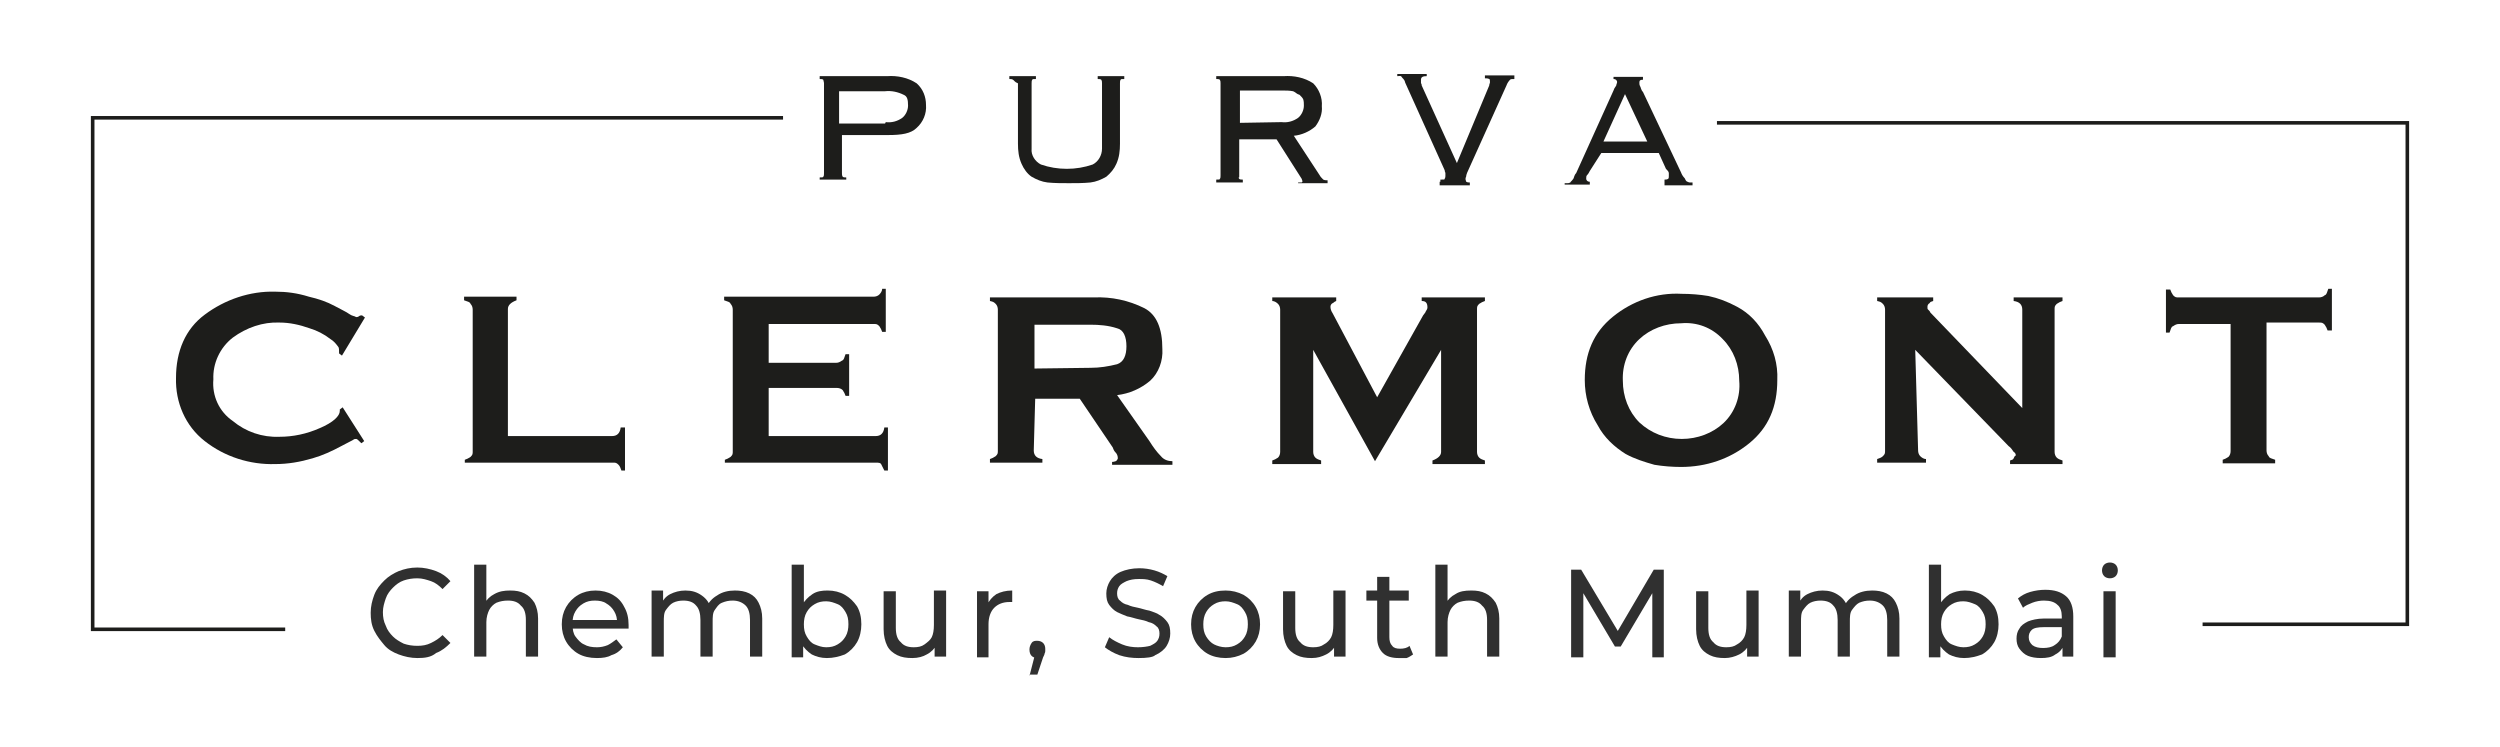
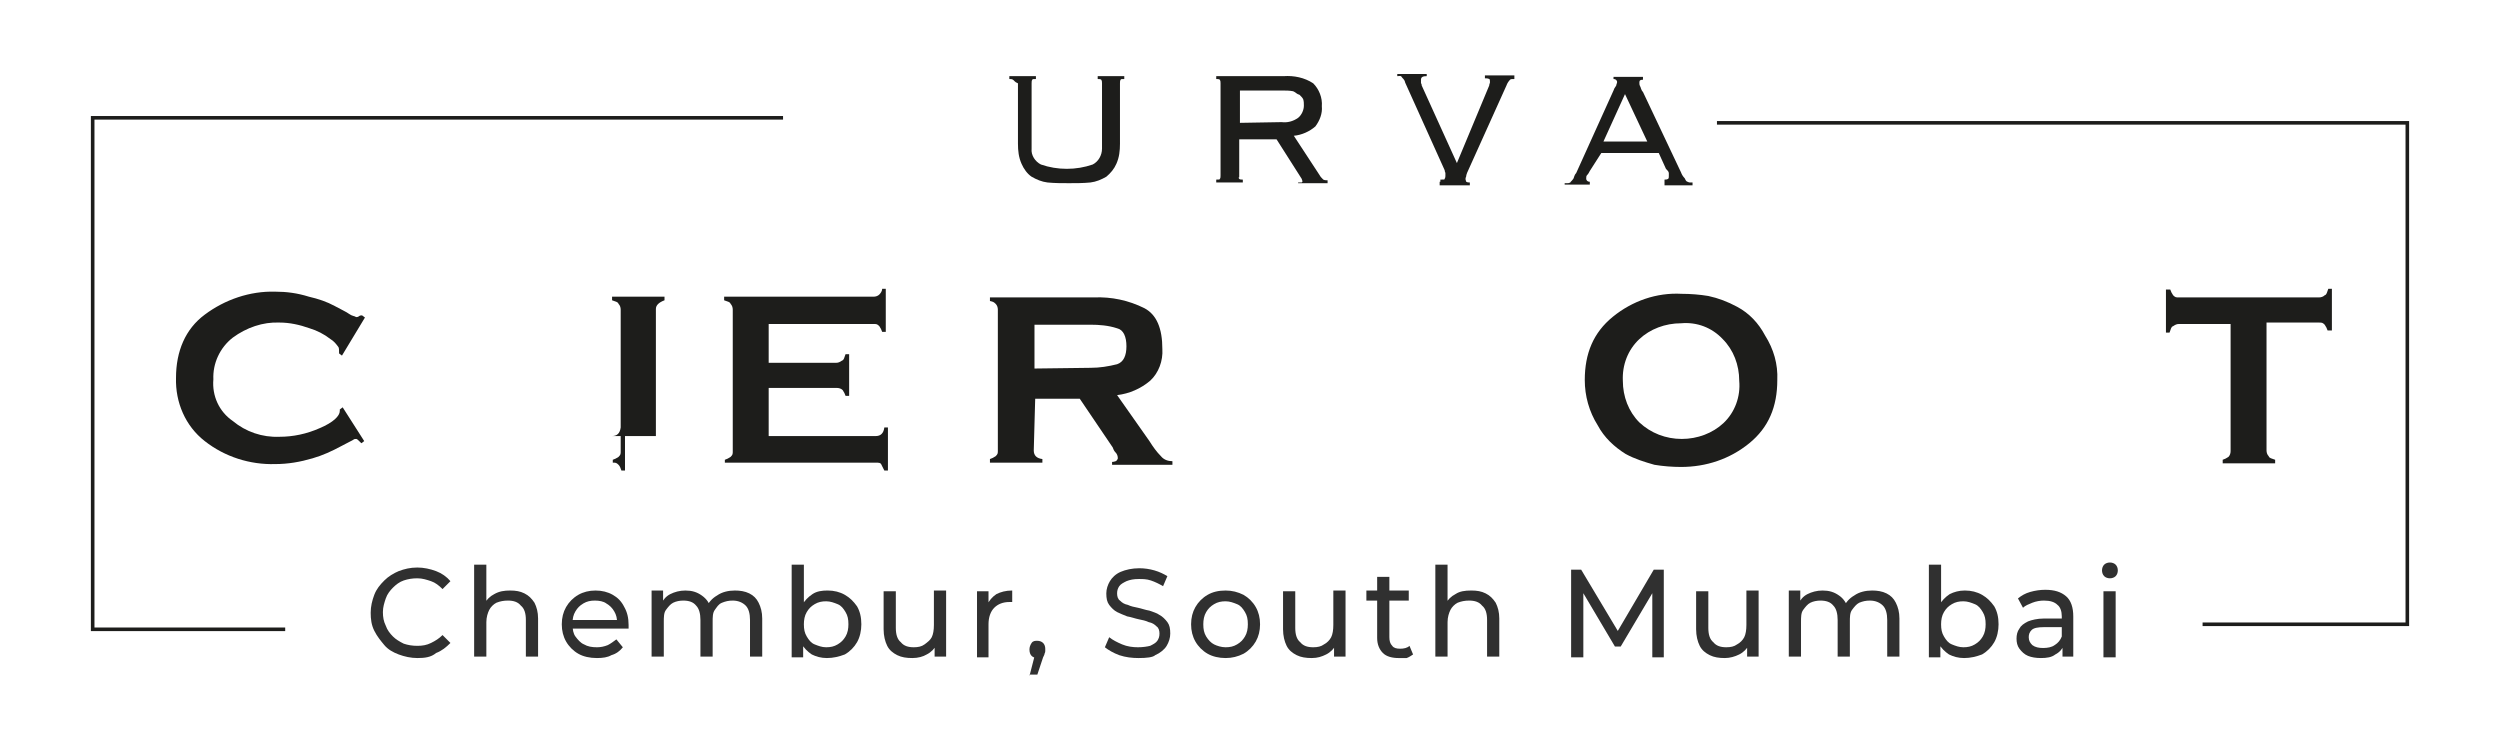
<svg xmlns="http://www.w3.org/2000/svg" version="1.1" id="Layer_1" x="0px" y="0px" viewBox="0 0 348 104" style="enable-background:new 0 0 348 104;" xml:space="preserve">
  <style type="text/css">
	.st0{fill:#1D1D1B;}
	.st1{fill:none;stroke:#1D1D1B;stroke-width:0.5;stroke-miterlimit:10;}
	.st2{fill:#303030;}
</style>
-   <path class="st0" d="M114.6,11.1c-0.1-0.1-0.3-0.1-0.5-0.1v-0.4h9.4c1.4-0.1,2.9,0.2,4.1,1c0.9,0.8,1.3,1.9,1.3,3  c0.1,1.2-0.4,2.4-1.3,3.2c-0.8,0.8-2.1,1-4,1h-6.4v5.3c0,0.2,0,0.3,0.1,0.5c0.1,0.1,0.3,0.1,0.5,0.1V25h-3.7v-0.3  c0.3,0,0.5,0,0.5-0.1c0.1-0.1,0.1-0.3,0.1-0.5V11.6C114.7,11.4,114.6,11.2,114.6,11.1 M123.3,17c0.8,0.1,1.6-0.1,2.3-0.6  c0.5-0.4,0.8-1.1,0.8-1.7c0-0.8-0.1-1.3-0.6-1.5c-0.8-0.4-1.7-0.6-2.6-0.5h-6.4v4.5h6.4L123.3,17L123.3,17z" />
  <path class="st0" d="M141,11.1c-0.1-0.1-0.3-0.1-0.5-0.1v-0.4h3.7V11c-0.4,0-0.5,0-0.5,0.1c-0.1,0.1-0.1,0.3-0.1,0.5v9.1  c-0.1,0.9,0.5,1.8,1.3,2.2c2.3,0.8,4.9,0.8,7.2,0c0.8-0.4,1.3-1.3,1.3-2.2v-9.1c0-0.2,0-0.3-0.1-0.5c-0.1-0.1-0.3-0.1-0.5-0.1v-0.4  h3.7V11c-0.4,0-0.5,0-0.5,0.1c-0.1,0.1-0.1,0.3-0.1,0.5V20c0,1-0.1,1.9-0.5,2.8c-0.3,0.7-0.8,1.3-1.4,1.8c-0.7,0.4-1.4,0.7-2.2,0.8  c-1,0.1-2,0.1-3,0.1s-2,0-3-0.1c-0.8-0.1-1.5-0.4-2.2-0.8c-0.6-0.4-1.1-1.1-1.4-1.8c-0.4-0.9-0.5-1.8-0.5-2.8v-8.4  C141.2,11.4,141.2,11.2,141,11.1" />
  <path class="st0" d="M172.5,24.9c0.1,0.1,0.3,0.1,0.5,0.1v0.4h-3.7V25c0.4,0,0.5,0,0.5-0.1c0.1-0.1,0.1-0.3,0.1-0.5V11.6  c0-0.2,0-0.3-0.1-0.5c-0.1-0.1-0.3-0.1-0.5-0.1v-0.4h9.4c1.4-0.1,2.9,0.2,4.1,1c0.8,0.8,1.3,2,1.2,3.2c0.1,1-0.3,2-0.9,2.8  c-0.8,0.7-1.9,1.2-3,1.3l3.6,5.5c0.1,0.2,0.3,0.4,0.5,0.6c0.2,0.1,0.4,0.1,0.6,0.1v0.4h-4.1v-0.1h0.5l0.1-0.1c0-0.1,0-0.1-0.1-0.4  l-3.5-5.5h-5.2v5.3C172.4,24.6,172.4,24.8,172.5,24.9 M178.4,17c0.8,0.1,1.6-0.1,2.3-0.6c0.5-0.4,0.8-1.1,0.8-1.7  c0-0.3,0-0.6-0.1-0.9c-0.1-0.2-0.3-0.4-0.5-0.6c-0.4-0.1-0.6-0.4-0.9-0.5c-0.5-0.1-1-0.1-1.5-0.1h-5.9v4.5L178.4,17L178.4,17z" />
  <path class="st0" d="M200.6,25c0.4,0,0.5,0,0.5-0.1s0.1-0.1,0.1-0.4v-0.4c0-0.1-0.1-0.2-0.1-0.4l-5.5-12.2c-0.1-0.5-0.4-0.6-0.5-0.8  s-0.3-0.1-0.6-0.1v-0.3h4.1v0.3c-0.5,0-0.8,0.1-0.8,0.5v0.4c0,0.2,0.1,0.1,0.1,0.4l4.9,10.8l4.5-10.8c0-0.1,0-0.1,0.1-0.4v-0.1  c0-0.1,0-0.4-0.1-0.4c-0.2-0.1-0.4-0.1-0.6-0.1v-0.4h4.1V11c-0.4,0-0.5,0-0.6,0.1c-0.2,0.2-0.4,0.5-0.5,0.8l-5.5,12.2  c0,0.1-0.1,0.2-0.1,0.4c0,0.1-0.1,0.2-0.1,0.4c0,0.1,0,0.1,0.1,0.4c0.2,0.1,0.3,0.1,0.5,0.1v0.4h-4.2v-0.5h0.1V25H200.6z" />
  <path class="st0" d="M221.3,23.8c-0.1,0.2-0.2,0.4-0.4,0.6c-0.1,0.1-0.1,0.3-0.1,0.5c0,0.1,0.1,0.4,0.5,0.4v0.4h-3.5v-0.2h0.4  c0.2,0,0.1,0,0.4-0.1c0-0.1,0.1-0.1,0.4-0.5c0.1-0.1,0.1-0.5,0.4-0.8l5.2-11.5c0.1-0.4,0.4-0.6,0.4-0.8c0-0.1,0.1-0.2,0.1-0.4  c0-0.1-0.1-0.4-0.5-0.4v-0.3h4.1v0.4c-0.4,0-0.5,0.1-0.5,0.4c0,0.2,0,0.3,0.1,0.5c0.1,0.1,0.1,0.5,0.4,0.8L234,24  c0.1,0.3,0.3,0.6,0.5,0.8c0.1,0.1,0.1,0.4,0.4,0.5s0.1,0.1,0.4,0.1h0.3v0.4h-3.9V25c0.2,0,0.3,0,0.5-0.1c0.1-0.1,0.1-0.2,0.1-0.4  v-0.4c0-0.2-0.2-0.4-0.4-0.6l-1-2.2h-8L221.3,23.8z M229.3,19.7l-3.1-6.6l-3,6.6H229.3z" />
  <g>
    <path class="st0" d="M50.7,61.4l-0.4,0.3L50,61.4c-0.1-0.1-0.3-0.3-0.4-0.3c-0.1,0-0.3,0-0.4,0.1c-0.1,0.1-0.8,0.4-1.7,0.9   c-1.3,0.7-2.6,1.3-4,1.7c-1.7,0.5-3.4,0.8-5.2,0.8c-3.5,0.1-7-1-9.8-3.2c-2.7-2.1-4.1-5.4-4-8.8c0-3.7,1.3-6.8,4-8.8   c2.8-2.1,6.3-3.3,9.8-3.2c1.6,0,3.1,0.2,4.7,0.7c1.3,0.3,2.5,0.7,3.6,1.3c0.9,0.5,1.6,0.8,2,1.1s0.8,0.3,0.9,0.4s0.4,0,0.5-0.1   s0.3-0.1,0.4-0.1l0.4,0.3l-3.2,5.3l-0.4-0.3c0-0.4,0-0.8-0.1-0.9c-0.3-0.4-0.6-0.8-1.1-1.1c-0.9-0.7-1.9-1.2-2.9-1.5   c-1.4-0.5-2.8-0.8-4.2-0.8c-2.3-0.1-4.6,0.7-6.5,2.1c-1.8,1.4-2.8,3.6-2.7,5.8c-0.2,2.3,0.8,4.5,2.7,5.8c1.8,1.5,4.1,2.3,6.5,2.2   c1.9,0,3.8-0.4,5.6-1.2c1.9-0.8,2.8-1.7,2.8-2.4V57l0.4-0.3L50.7,61.4z" />
-     <path class="st0" d="M85.2,60.7c0.7,0,1.1-0.4,1.2-1.2H87v6h-0.5c-0.1-0.3-0.2-0.6-0.4-0.8c-0.3-0.3-0.4-0.3-0.8-0.3H64.7V64   c0.3-0.1,0.5-0.2,0.8-0.4c0.3-0.3,0.3-0.4,0.3-0.8V43.1c0-0.3-0.1-0.6-0.3-0.8c-0.1-0.3-0.4-0.3-0.9-0.5v-0.5h7.3v0.5   c-0.8,0.3-1.2,0.7-1.2,1.2v17.7h14.6l0,0H85.2z" />
+     <path class="st0" d="M85.2,60.7c0.7,0,1.1-0.4,1.2-1.2H87v6h-0.5c-0.1-0.3-0.2-0.6-0.4-0.8c-0.3-0.3-0.4-0.3-0.8-0.3V64   c0.3-0.1,0.5-0.2,0.8-0.4c0.3-0.3,0.3-0.4,0.3-0.8V43.1c0-0.3-0.1-0.6-0.3-0.8c-0.1-0.3-0.4-0.3-0.9-0.5v-0.5h7.3v0.5   c-0.8,0.3-1.2,0.7-1.2,1.2v17.7h14.6l0,0H85.2z" />
    <path class="st0" d="M107,60.7h14.9c0.7,0,1.1-0.4,1.2-1.2h0.5v6h-0.5l-0.4-0.8c-0.1-0.3-0.4-0.3-0.8-0.3h-21V64   c0.3-0.1,0.5-0.2,0.8-0.4c0.3-0.3,0.3-0.4,0.3-0.8V43.1c0-0.3-0.1-0.6-0.3-0.8c-0.1-0.3-0.4-0.3-0.9-0.5v-0.5h20.8   c0.3,0,0.6-0.1,0.8-0.3c0.2-0.2,0.4-0.5,0.4-0.8h0.5v6h-0.5c-0.1-0.3-0.2-0.5-0.4-0.8c-0.3-0.3-0.4-0.3-0.8-0.3H107v5.4h9.4   c0.3,0,0.5-0.1,0.8-0.3c0.3-0.1,0.3-0.4,0.5-0.9h0.5v5.8h-0.5c-0.1-0.3-0.2-0.5-0.4-0.8c-0.2-0.2-0.5-0.3-0.8-0.3H107V60.7z" />
    <path class="st0" d="M143.9,62.7c0,0.7,0.4,1.1,1.2,1.2v0.5h-7.3v-0.5c0.3-0.1,0.5-0.2,0.8-0.4c0.3-0.3,0.3-0.4,0.3-0.8V43.1   c0-0.3-0.1-0.6-0.3-0.8c-0.3-0.3-0.4-0.3-0.8-0.4v-0.5h14.5c2.4-0.1,4.8,0.4,7,1.5c1.7,0.9,2.5,2.8,2.5,5.7   c0.1,1.6-0.5,3.3-1.7,4.4c-1.3,1.1-2.9,1.8-4.6,2l4.5,6.4c0.5,0.8,1,1.5,1.6,2.1c0.4,0.5,1,0.7,1.6,0.7v0.5h-8.4v-0.4   c0.3,0,0.4-0.1,0.5-0.1s0.3-0.3,0.3-0.4c0-0.3-0.1-0.6-0.3-0.8s-0.3-0.4-0.4-0.7l-4.6-6.8h-6.2C144.1,55.4,143.9,62.7,143.9,62.7z    M151.8,51.2c1.3,0,2.5-0.2,3.7-0.5c0.9-0.3,1.3-1.2,1.3-2.5s-0.4-2.3-1.3-2.5c-1.2-0.4-2.5-0.5-3.7-0.5H144v6.1L151.8,51.2   L151.8,51.2z" />
-     <path class="st0" d="M182.8,48.7v14.2c0,0.3,0.1,0.6,0.3,0.8s0.5,0.3,0.8,0.4v0.5h-6.8v-0.5c0.3-0.1,0.5-0.2,0.8-0.4   c0.2-0.2,0.3-0.5,0.3-0.8V43.1c0-0.3-0.1-0.6-0.3-0.8s-0.5-0.4-0.8-0.4v-0.5h8.9v0.5c-0.3,0.1-0.4,0.3-0.5,0.3   c-0.2,0.1-0.3,0.3-0.3,0.5c0,0.3,0.1,0.6,0.3,0.9l6.2,11.7l6.4-11.4c0.1-0.1,0.2-0.3,0.3-0.4c0.1-0.3,0.3-0.4,0.3-0.7   c0-0.7-0.3-0.9-0.8-0.9v-0.5h8.8v0.5c-0.3,0.1-0.5,0.2-0.8,0.4c-0.3,0.3-0.3,0.4-0.3,0.8v19.8c0,0.3,0.1,0.6,0.3,0.8   s0.5,0.3,0.8,0.4v0.5h-7.3v-0.5c0.8-0.3,1.2-0.7,1.2-1.2V48.7l-9.2,15.5L182.8,48.7z" />
    <path class="st0" d="M234,65c-1.2,0-2.5-0.1-3.7-0.3c-1.4-0.4-2.7-0.8-4-1.5c-1.6-1-3-2.3-3.9-4c-1.2-1.9-1.8-4.1-1.8-6.3   c0-3.7,1.2-6.6,3.9-8.8s6.1-3.4,9.6-3.2c1.2,0,2.5,0.1,3.7,0.3c1.4,0.3,2.7,0.8,4,1.5c1.7,0.9,3,2.3,3.9,4c1.2,1.9,1.8,4,1.7,6.2   c0,3.7-1.2,6.6-3.9,8.8C240.8,63.9,237.5,65,234,65 M234,45c-2.2,0-4.3,0.8-5.8,2.2c-1.6,1.5-2.4,3.6-2.3,5.8   c0,2.2,0.8,4.3,2.3,5.8c1.6,1.5,3.7,2.3,5.9,2.3s4.3-0.8,5.8-2.2c1.6-1.5,2.4-3.7,2.2-5.9c0-2.2-0.8-4.3-2.3-5.8   C238.3,45.6,236.2,44.8,234,45" />
-     <path class="st0" d="M267,62.7c0,0.3,0.1,0.6,0.3,0.8c0.2,0.2,0.5,0.4,0.8,0.4v0.5h-6.8v-0.5c0.3-0.1,0.6-0.2,0.8-0.4   c0.3-0.3,0.3-0.4,0.3-0.8V43.1c0-0.3-0.1-0.6-0.3-0.8c-0.3-0.3-0.4-0.3-0.8-0.4v-0.5h7.8v0.5c-0.3,0.1-0.4,0.1-0.5,0.3   c-0.2,0.1-0.3,0.3-0.3,0.5c0,0.3,0,0.3,0.1,0.4s0.3,0.3,0.3,0.4l12.8,13.3V43.1c0-0.7-0.4-1.1-1.2-1.2v-0.5h6.8v0.5   c-0.3,0.1-0.5,0.2-0.8,0.4c-0.3,0.3-0.3,0.4-0.3,0.8v19.8c0,0.3,0.1,0.6,0.3,0.8c0.2,0.2,0.5,0.3,0.8,0.4v0.5h-7.3v-0.5   c0.3-0.1,0.4-0.1,0.5-0.3s0.1-0.3,0.3-0.4c0-0.2-0.1-0.4-0.3-0.5c-0.2-0.3-0.4-0.6-0.7-0.8l-13-13.4L267,62.7z" />
    <path class="st0" d="M315.5,62.7c0,0.3,0.1,0.6,0.3,0.8c0.1,0.3,0.4,0.3,0.9,0.5v0.5h-7.3V64c0.3-0.1,0.5-0.2,0.8-0.4   c0.2-0.2,0.3-0.5,0.3-0.8V45.1h-7.2c-0.3,0-0.5,0.1-0.8,0.3c-0.3,0.1-0.3,0.4-0.5,0.9h-0.5v-6h0.6c0.1,0.3,0.2,0.5,0.4,0.8   c0.3,0.3,0.4,0.3,0.8,0.3h19.5c0.3,0,0.6-0.1,0.8-0.3c0.3-0.1,0.3-0.4,0.5-0.9h0.5V46H324c-0.1-0.3-0.2-0.5-0.4-0.8   c-0.3-0.3-0.4-0.3-0.8-0.3h-7.3L315.5,62.7L315.5,62.7z" />
  </g>
  <polyline class="st1" points="239,17.1 335.1,17.1 335.1,86.9 306.6,86.9 " />
  <polyline class="st1" points="39.7,87.6 12.9,87.6 12.9,16.4 109,16.4 " />
  <g>
    <path class="st2" d="M58.1,91.6c-0.9,0-1.8-0.2-2.6-0.5c-0.8-0.3-1.5-0.7-2-1.3s-1-1.2-1.4-2s-0.5-1.6-0.5-2.5s0.2-1.7,0.5-2.5   c0.3-0.8,0.8-1.4,1.4-2c0.6-0.6,1.3-1,2-1.3c0.8-0.3,1.6-0.5,2.6-0.5c0.9,0,1.8,0.2,2.6,0.5c0.8,0.3,1.5,0.8,2,1.4l-1.1,1.1   c-0.5-0.5-1-0.9-1.6-1.1s-1.2-0.4-1.9-0.4c-0.7,0-1.3,0.1-1.9,0.3c-0.6,0.2-1.1,0.6-1.5,1c-0.4,0.4-0.8,0.9-1,1.5   c-0.2,0.6-0.4,1.2-0.4,1.9s0.1,1.3,0.4,1.9c0.2,0.6,0.6,1.1,1,1.5c0.4,0.4,0.9,0.7,1.5,1c0.6,0.2,1.2,0.3,1.9,0.3   c0.7,0,1.3-0.1,1.9-0.4s1.1-0.6,1.6-1.1l1.1,1.1c-0.6,0.6-1.2,1.1-2,1.4C60,91.5,59.1,91.6,58.1,91.6z" />
    <path class="st2" d="M71,82.2c0.8,0,1.4,0.1,2,0.4c0.6,0.3,1,0.7,1.4,1.3c0.3,0.6,0.5,1.3,0.5,2.2v5.3h-1.7v-5.1   c0-0.9-0.2-1.6-0.7-2c-0.4-0.5-1-0.7-1.8-0.7c-0.6,0-1.1,0.1-1.6,0.3c-0.4,0.2-0.8,0.6-1,1s-0.4,1-0.4,1.7v4.8h-1.7V78.6h1.7v6.2   l-0.3-0.7c0.3-0.6,0.8-1.1,1.4-1.4C69.5,82.3,70.2,82.2,71,82.2z" />
    <path class="st2" d="M83.1,91.6c-1,0-1.9-0.2-2.6-0.6c-0.7-0.4-1.3-1-1.7-1.7c-0.4-0.7-0.6-1.5-0.6-2.4c0-0.9,0.2-1.7,0.6-2.4   c0.4-0.7,1-1.3,1.7-1.7c0.7-0.4,1.5-0.6,2.4-0.6c0.9,0,1.7,0.2,2.4,0.6c0.7,0.4,1.2,0.9,1.6,1.7c0.4,0.7,0.6,1.5,0.6,2.5   c0,0.1,0,0.2,0,0.2s0,0.2,0,0.3h-7.9v-1.2h7l-0.7,0.4c0-0.6-0.1-1.1-0.4-1.6c-0.3-0.5-0.6-0.8-1.1-1.1c-0.4-0.3-1-0.4-1.6-0.4   c-0.6,0-1.1,0.1-1.6,0.4s-0.8,0.6-1.1,1.1c-0.3,0.5-0.4,1-0.4,1.6V87c0,0.6,0.1,1.2,0.4,1.6s0.7,0.9,1.2,1.1   c0.5,0.3,1.1,0.4,1.8,0.4c0.5,0,1-0.1,1.5-0.3c0.4-0.2,0.8-0.5,1.2-0.8l0.9,1.1c-0.4,0.5-0.9,0.9-1.6,1.1   C84.6,91.5,83.9,91.6,83.1,91.6z" />
    <path class="st2" d="M102.3,82.2c0.7,0,1.4,0.1,2,0.4c0.6,0.3,1,0.7,1.3,1.3c0.3,0.6,0.5,1.3,0.5,2.2v5.3h-1.7v-5.1   c0-0.9-0.2-1.6-0.6-2s-1-0.7-1.8-0.7c-0.6,0-1,0.1-1.5,0.3s-0.7,0.6-1,1s-0.3,1-0.3,1.7v4.8h-1.7v-5.1c0-0.9-0.2-1.6-0.6-2   c-0.4-0.5-1-0.7-1.8-0.7c-0.5,0-1,0.1-1.4,0.3s-0.7,0.6-1,1s-0.3,1-0.3,1.7v4.8h-1.7v-9.2h1.6v2.5l-0.3-0.6   c0.3-0.6,0.7-1.1,1.3-1.4c0.6-0.3,1.3-0.5,2.1-0.5c0.9,0,1.6,0.2,2.3,0.7s1.1,1.1,1.3,2l-0.7-0.3c0.3-0.7,0.8-1.3,1.5-1.7   C100.5,82.4,101.4,82.2,102.3,82.2z" />
    <path class="st2" d="M110.2,91.5V78.6h1.7v6.2l-0.2,2.1l0.1,2.1v2.5H110.2z M115.1,91.6c-0.8,0-1.5-0.2-2.1-0.5   c-0.6-0.4-1.1-0.9-1.5-1.6c-0.4-0.7-0.5-1.6-0.5-2.6c0-1,0.2-1.9,0.6-2.6c0.4-0.7,0.9-1.2,1.5-1.6s1.3-0.5,2.1-0.5   c0.9,0,1.7,0.2,2.4,0.6c0.7,0.4,1.2,0.9,1.7,1.6c0.4,0.7,0.6,1.5,0.6,2.5c0,0.9-0.2,1.8-0.6,2.5c-0.4,0.7-1,1.3-1.7,1.7   C116.8,91.4,116,91.6,115.1,91.6z M115,90.1c0.6,0,1.1-0.1,1.6-0.4s0.8-0.6,1.1-1.1s0.4-1.1,0.4-1.7c0-0.7-0.1-1.2-0.4-1.7   s-0.6-0.9-1.1-1.1s-1-0.4-1.6-0.4c-0.6,0-1.1,0.1-1.6,0.4s-0.8,0.6-1.1,1.1c-0.3,0.5-0.4,1.1-0.4,1.7c0,0.7,0.1,1.2,0.4,1.7   c0.3,0.5,0.6,0.9,1.1,1.1S114.4,90.1,115,90.1z" />
    <path class="st2" d="M127,91.6c-0.8,0-1.5-0.1-2.1-0.4c-0.6-0.3-1.1-0.7-1.4-1.3s-0.5-1.4-0.5-2.3v-5.3h1.7v5.1   c0,0.9,0.2,1.6,0.7,2c0.4,0.5,1,0.7,1.8,0.7c0.6,0,1.1-0.1,1.5-0.4s0.8-0.6,1-1s0.3-1,0.3-1.7v-4.8h1.7v9.2h-1.6V89l0.3,0.7   c-0.3,0.6-0.8,1.1-1.4,1.4C128.5,91.4,127.8,91.6,127,91.6z" />
    <path class="st2" d="M136,91.5v-9.2h1.6v2.5l-0.2-0.6c0.3-0.6,0.7-1.1,1.3-1.5c0.6-0.3,1.3-0.5,2.2-0.5v1.6c-0.1,0-0.1,0-0.2,0   s-0.1,0-0.2,0c-0.9,0-1.6,0.3-2.1,0.8c-0.5,0.5-0.8,1.3-0.8,2.3v4.6H136z" />
    <path class="st2" d="M143.3,94.1l0.9-3.5l0.2,1c-0.3,0-0.6-0.1-0.8-0.3s-0.3-0.5-0.3-0.9c0-0.3,0.1-0.6,0.3-0.9s0.5-0.3,0.8-0.3   c0.3,0,0.6,0.1,0.8,0.3c0.2,0.2,0.3,0.5,0.3,0.8c0,0.1,0,0.2,0,0.3c0,0.1,0,0.2-0.1,0.4c0,0.1-0.1,0.3-0.2,0.5l-0.8,2.4H143.3z" />
    <path class="st2" d="M158.5,91.6c-0.9,0-1.8-0.1-2.7-0.4c-0.8-0.3-1.5-0.7-2-1.1l0.6-1.4c0.5,0.4,1.1,0.7,1.8,1s1.5,0.4,2.2,0.4   c0.7,0,1.3-0.1,1.7-0.2c0.4-0.2,0.8-0.4,1-0.7c0.2-0.3,0.3-0.6,0.3-1c0-0.4-0.1-0.8-0.4-1c-0.3-0.3-0.6-0.5-1.1-0.6   c-0.4-0.2-0.9-0.3-1.4-0.4s-1-0.3-1.6-0.4c-0.5-0.2-1-0.4-1.4-0.6c-0.4-0.2-0.8-0.6-1.1-1c-0.3-0.4-0.4-0.9-0.4-1.6   c0-0.6,0.2-1.2,0.5-1.7c0.3-0.5,0.8-1,1.5-1.3c0.7-0.3,1.6-0.5,2.6-0.5c0.7,0,1.4,0.1,2.1,0.3c0.7,0.2,1.3,0.5,1.8,0.8l-0.6,1.4   c-0.5-0.3-1.1-0.6-1.7-0.8c-0.6-0.2-1.1-0.2-1.7-0.2c-0.7,0-1.2,0.1-1.7,0.3c-0.4,0.2-0.8,0.4-1,0.7c-0.2,0.3-0.3,0.6-0.3,1   c0,0.4,0.1,0.8,0.4,1c0.3,0.3,0.6,0.5,1.1,0.6c0.4,0.2,0.9,0.3,1.4,0.4s1,0.3,1.6,0.4c0.5,0.2,1,0.3,1.4,0.6c0.4,0.2,0.8,0.6,1.1,1   c0.3,0.4,0.4,0.9,0.4,1.6c0,0.6-0.2,1.2-0.5,1.7c-0.3,0.5-0.9,1-1.6,1.3C160.5,91.5,159.6,91.6,158.5,91.6z" />
    <path class="st2" d="M170.6,91.6c-0.9,0-1.8-0.2-2.5-0.6c-0.7-0.4-1.3-1-1.7-1.7s-0.6-1.5-0.6-2.4c0-0.9,0.2-1.7,0.6-2.4   c0.4-0.7,1-1.3,1.7-1.7c0.7-0.4,1.5-0.6,2.5-0.6c0.9,0,1.7,0.2,2.5,0.6c0.7,0.4,1.3,1,1.7,1.7c0.4,0.7,0.6,1.5,0.6,2.4   c0,0.9-0.2,1.7-0.6,2.4c-0.4,0.7-1,1.3-1.7,1.7C172.3,91.4,171.5,91.6,170.6,91.6z M170.6,90.1c0.6,0,1.1-0.1,1.6-0.4   s0.8-0.6,1.1-1.1c0.3-0.5,0.4-1.1,0.4-1.7c0-0.7-0.1-1.2-0.4-1.7c-0.3-0.5-0.6-0.9-1.1-1.1s-1-0.4-1.6-0.4s-1.1,0.1-1.6,0.4   s-0.8,0.6-1.1,1.1c-0.3,0.5-0.4,1.1-0.4,1.7c0,0.7,0.1,1.2,0.4,1.7c0.3,0.5,0.7,0.9,1.1,1.1S170,90.1,170.6,90.1z" />
    <path class="st2" d="M182.6,91.6c-0.8,0-1.5-0.1-2.1-0.4c-0.6-0.3-1.1-0.7-1.4-1.3s-0.5-1.4-0.5-2.3v-5.3h1.7v5.1   c0,0.9,0.2,1.6,0.7,2c0.4,0.5,1,0.7,1.8,0.7c0.6,0,1.1-0.1,1.5-0.4c0.4-0.2,0.8-0.6,1-1s0.3-1,0.3-1.7v-4.8h1.7v9.2h-1.6V89   l0.3,0.7c-0.3,0.6-0.8,1.1-1.4,1.4C184,91.4,183.4,91.6,182.6,91.6z" />
    <path class="st2" d="M190.2,83.6v-1.4h5.9v1.4H190.2z M194.7,91.6c-0.9,0-1.7-0.2-2.2-0.7c-0.5-0.5-0.8-1.2-0.8-2.1v-8.5h1.7v8.4   c0,0.5,0.1,0.9,0.4,1.2c0.2,0.3,0.6,0.4,1.1,0.4c0.5,0,1-0.1,1.3-0.4l0.5,1.2c-0.3,0.2-0.6,0.4-0.9,0.5   C195.5,91.6,195.1,91.6,194.7,91.6z" />
    <path class="st2" d="M204.8,82.2c0.8,0,1.4,0.1,2,0.4c0.6,0.3,1,0.7,1.4,1.3c0.3,0.6,0.5,1.3,0.5,2.2v5.3h-1.7v-5.1   c0-0.9-0.2-1.6-0.7-2c-0.4-0.5-1-0.7-1.8-0.7c-0.6,0-1.1,0.1-1.6,0.3c-0.4,0.2-0.8,0.6-1,1s-0.4,1-0.4,1.7v4.8h-1.7V78.6h1.7v6.2   l-0.3-0.7c0.3-0.6,0.8-1.1,1.4-1.4C203.2,82.3,203.9,82.2,204.8,82.2z" />
    <path class="st2" d="M218.7,91.5V79.3h1.4l5.5,9.2h-0.8l5.4-9.2h1.4l0,12.2H230l0-9.6h0.4l-4.8,8.1h-0.8l-4.8-8.1h0.4v9.6H218.7z" />
    <path class="st2" d="M240.1,91.6c-0.8,0-1.5-0.1-2.1-0.4c-0.6-0.3-1.1-0.7-1.4-1.3s-0.5-1.4-0.5-2.3v-5.3h1.7v5.1   c0,0.9,0.2,1.6,0.7,2c0.4,0.5,1,0.7,1.8,0.7c0.6,0,1.1-0.1,1.5-0.4c0.4-0.2,0.8-0.6,1-1s0.3-1,0.3-1.7v-4.8h1.7v9.2h-1.6V89   l0.3,0.7c-0.3,0.6-0.8,1.1-1.4,1.4C241.5,91.4,240.8,91.6,240.1,91.6z" />
    <path class="st2" d="M260.6,82.2c0.7,0,1.4,0.1,2,0.4c0.6,0.3,1,0.7,1.3,1.3c0.3,0.6,0.5,1.3,0.5,2.2v5.3h-1.7v-5.1   c0-0.9-0.2-1.6-0.6-2s-1-0.7-1.8-0.7c-0.6,0-1,0.1-1.5,0.3c-0.4,0.2-0.7,0.6-1,1s-0.3,1-0.3,1.7v4.8h-1.7v-5.1c0-0.9-0.2-1.6-0.6-2   c-0.4-0.5-1-0.7-1.8-0.7c-0.5,0-1,0.1-1.4,0.3c-0.4,0.2-0.7,0.6-1,1s-0.3,1-0.3,1.7v4.8H249v-9.2h1.6v2.5l-0.3-0.6   c0.3-0.6,0.7-1.1,1.3-1.4c0.6-0.3,1.3-0.5,2.1-0.5c0.9,0,1.6,0.2,2.3,0.7c0.6,0.4,1.1,1.1,1.3,2l-0.7-0.3c0.3-0.7,0.8-1.3,1.5-1.7   C258.8,82.4,259.7,82.2,260.6,82.2z" />
    <path class="st2" d="M268.5,91.5V78.6h1.7v6.2l-0.2,2.1l0.1,2.1v2.5H268.5z M273.4,91.6c-0.8,0-1.5-0.2-2.1-0.5   c-0.6-0.4-1.1-0.9-1.5-1.6s-0.5-1.6-0.5-2.6c0-1,0.2-1.9,0.6-2.6c0.4-0.7,0.9-1.2,1.5-1.6c0.6-0.3,1.3-0.5,2.1-0.5   c0.9,0,1.7,0.2,2.4,0.6c0.7,0.4,1.2,0.9,1.7,1.6c0.4,0.7,0.6,1.5,0.6,2.5c0,0.9-0.2,1.8-0.6,2.5c-0.4,0.7-1,1.3-1.7,1.7   C275.1,91.4,274.3,91.6,273.4,91.6z M273.3,90.1c0.6,0,1.1-0.1,1.6-0.4s0.8-0.6,1.1-1.1c0.3-0.5,0.4-1.1,0.4-1.7   c0-0.7-0.1-1.2-0.4-1.7c-0.3-0.5-0.6-0.9-1.1-1.1s-1-0.4-1.6-0.4c-0.6,0-1.1,0.1-1.6,0.4s-0.8,0.6-1.1,1.1   c-0.3,0.5-0.4,1.1-0.4,1.7c0,0.7,0.1,1.2,0.4,1.7c0.3,0.5,0.6,0.9,1.1,1.1S272.7,90.1,273.3,90.1z" />
    <path class="st2" d="M284.1,91.6c-0.7,0-1.3-0.1-1.8-0.3c-0.5-0.2-0.9-0.6-1.2-1c-0.3-0.4-0.4-0.9-0.4-1.4c0-0.5,0.1-1,0.4-1.4   c0.2-0.4,0.6-0.7,1.2-1c0.5-0.2,1.3-0.4,2.2-0.4h2.9v1.2h-2.9c-0.8,0-1.4,0.1-1.7,0.4c-0.3,0.3-0.4,0.6-0.4,1   c0,0.5,0.2,0.8,0.5,1.1c0.4,0.3,0.9,0.4,1.5,0.4c0.6,0,1.2-0.1,1.6-0.4c0.5-0.3,0.8-0.7,1-1.2l0.3,1.2c-0.2,0.5-0.6,1-1.2,1.3   C285.6,91.5,284.9,91.6,284.1,91.6z M287.1,91.5v-2l-0.1-0.4v-3.3c0-0.7-0.2-1.3-0.6-1.6c-0.4-0.4-1-0.6-1.9-0.6   c-0.5,0-1.1,0.1-1.6,0.3c-0.5,0.2-1,0.4-1.3,0.7l-0.7-1.3c0.5-0.4,1-0.7,1.7-0.9c0.7-0.2,1.4-0.3,2.1-0.3c1.3,0,2.2,0.3,2.9,0.9   c0.7,0.6,1,1.6,1,2.8v5.6H287.1z" />
    <path class="st2" d="M293.7,80.5c-0.3,0-0.6-0.1-0.8-0.3s-0.3-0.5-0.3-0.8c0-0.3,0.1-0.6,0.3-0.8s0.5-0.3,0.8-0.3s0.6,0.1,0.8,0.3   s0.3,0.5,0.3,0.8c0,0.3-0.1,0.6-0.3,0.8C294.3,80.4,294,80.5,293.7,80.5z M292.8,91.5v-9.2h1.7v9.2H292.8z" />
  </g>
</svg>